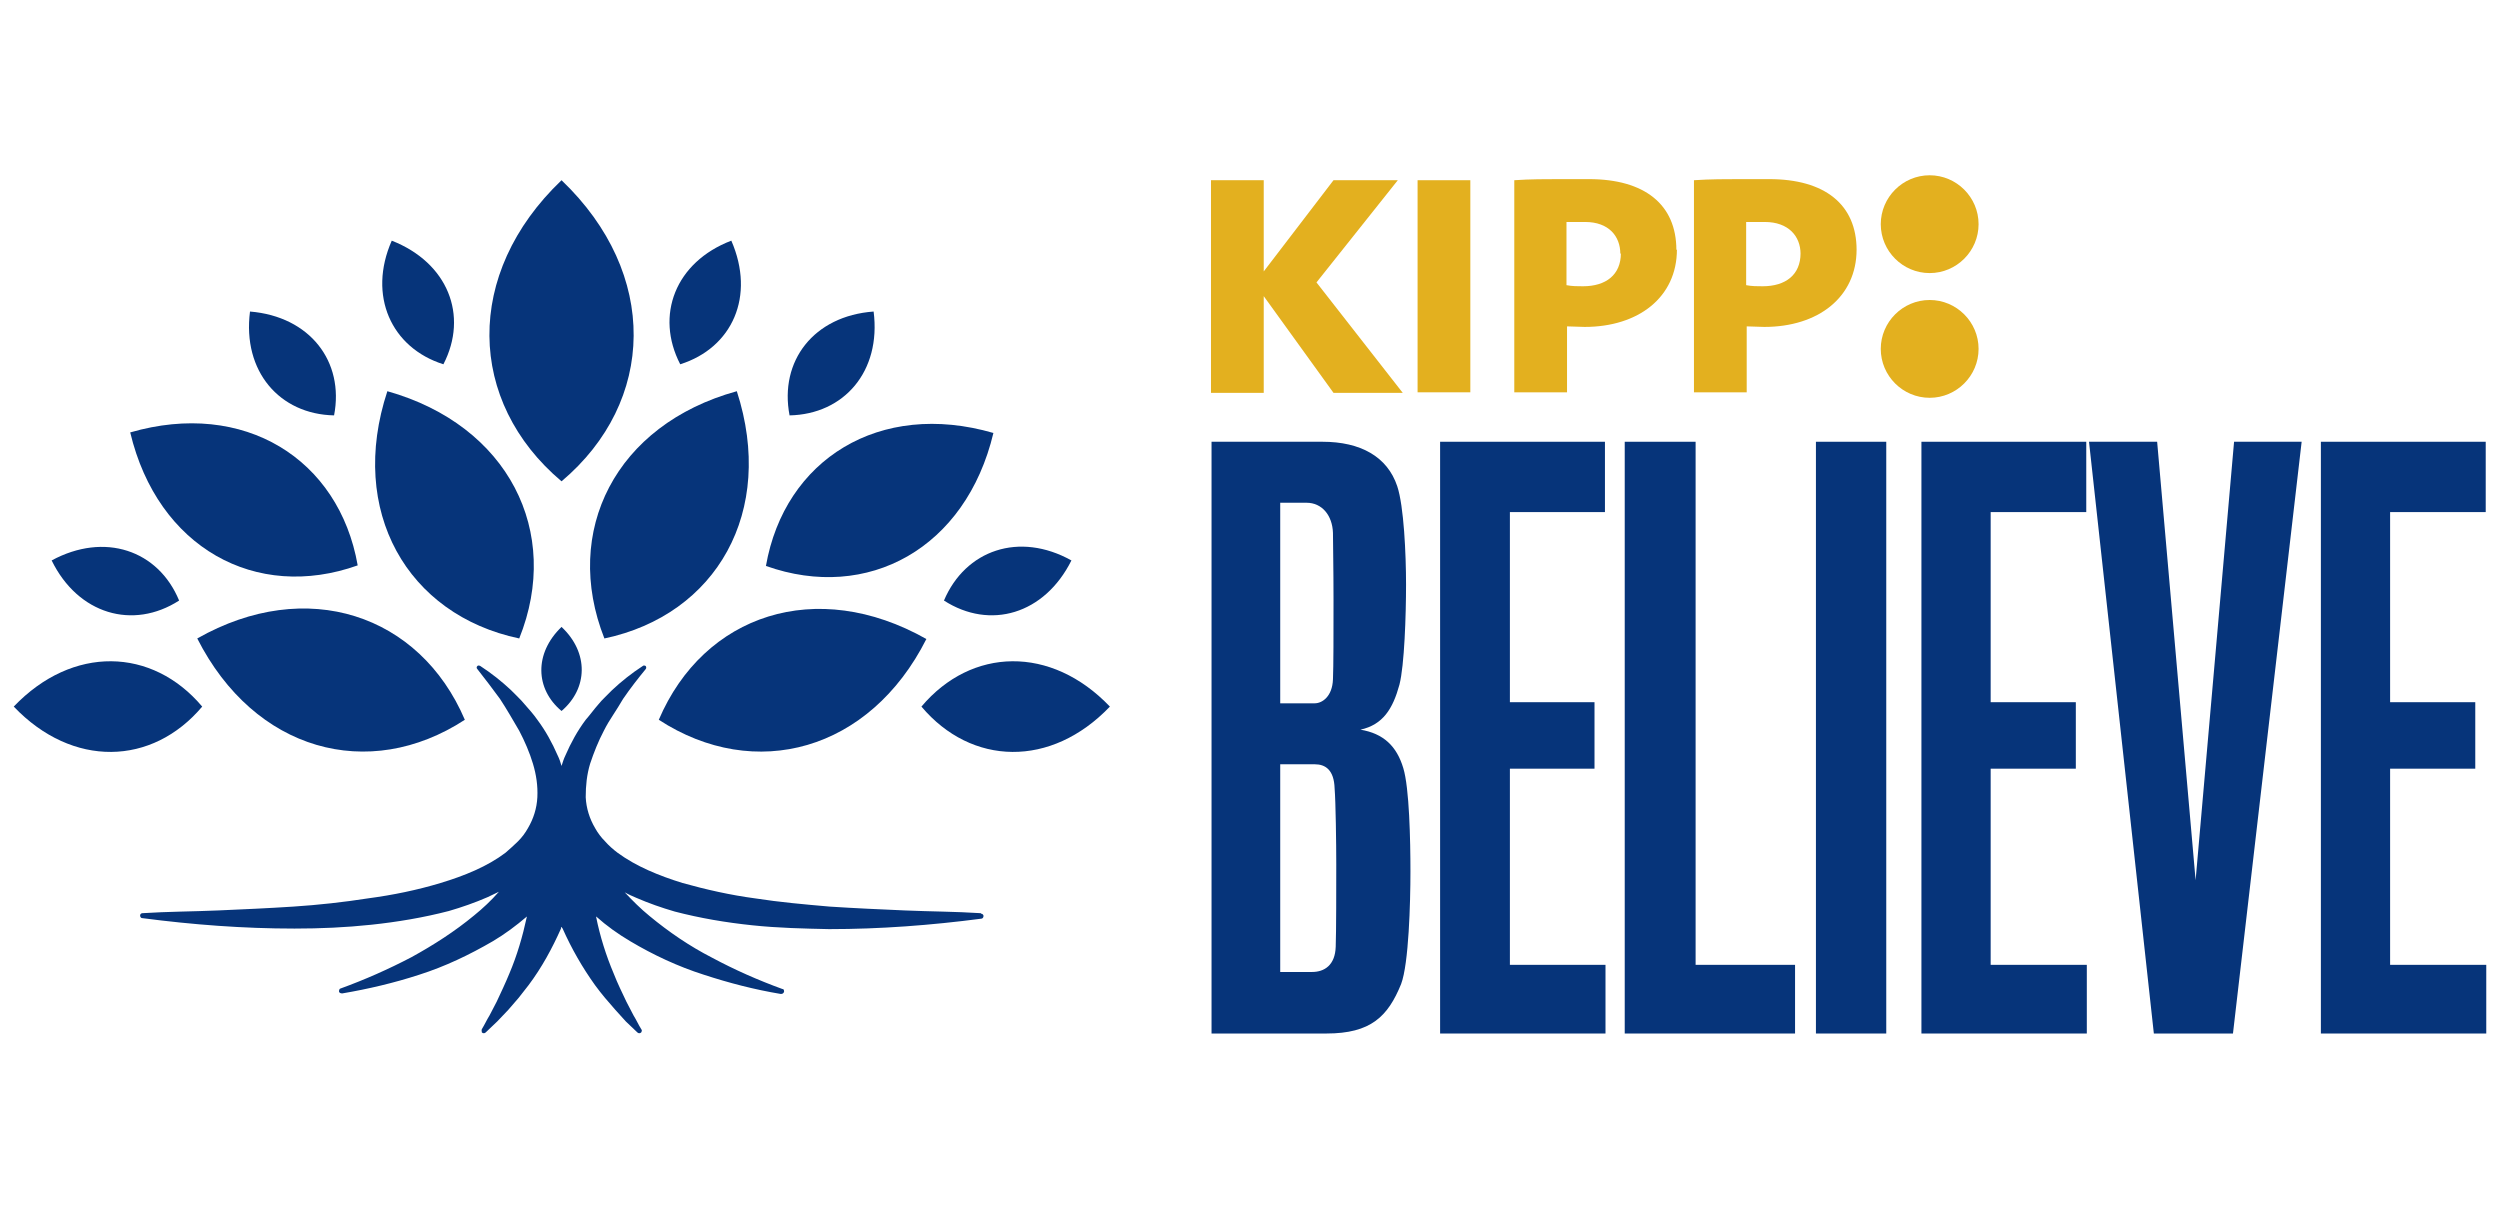
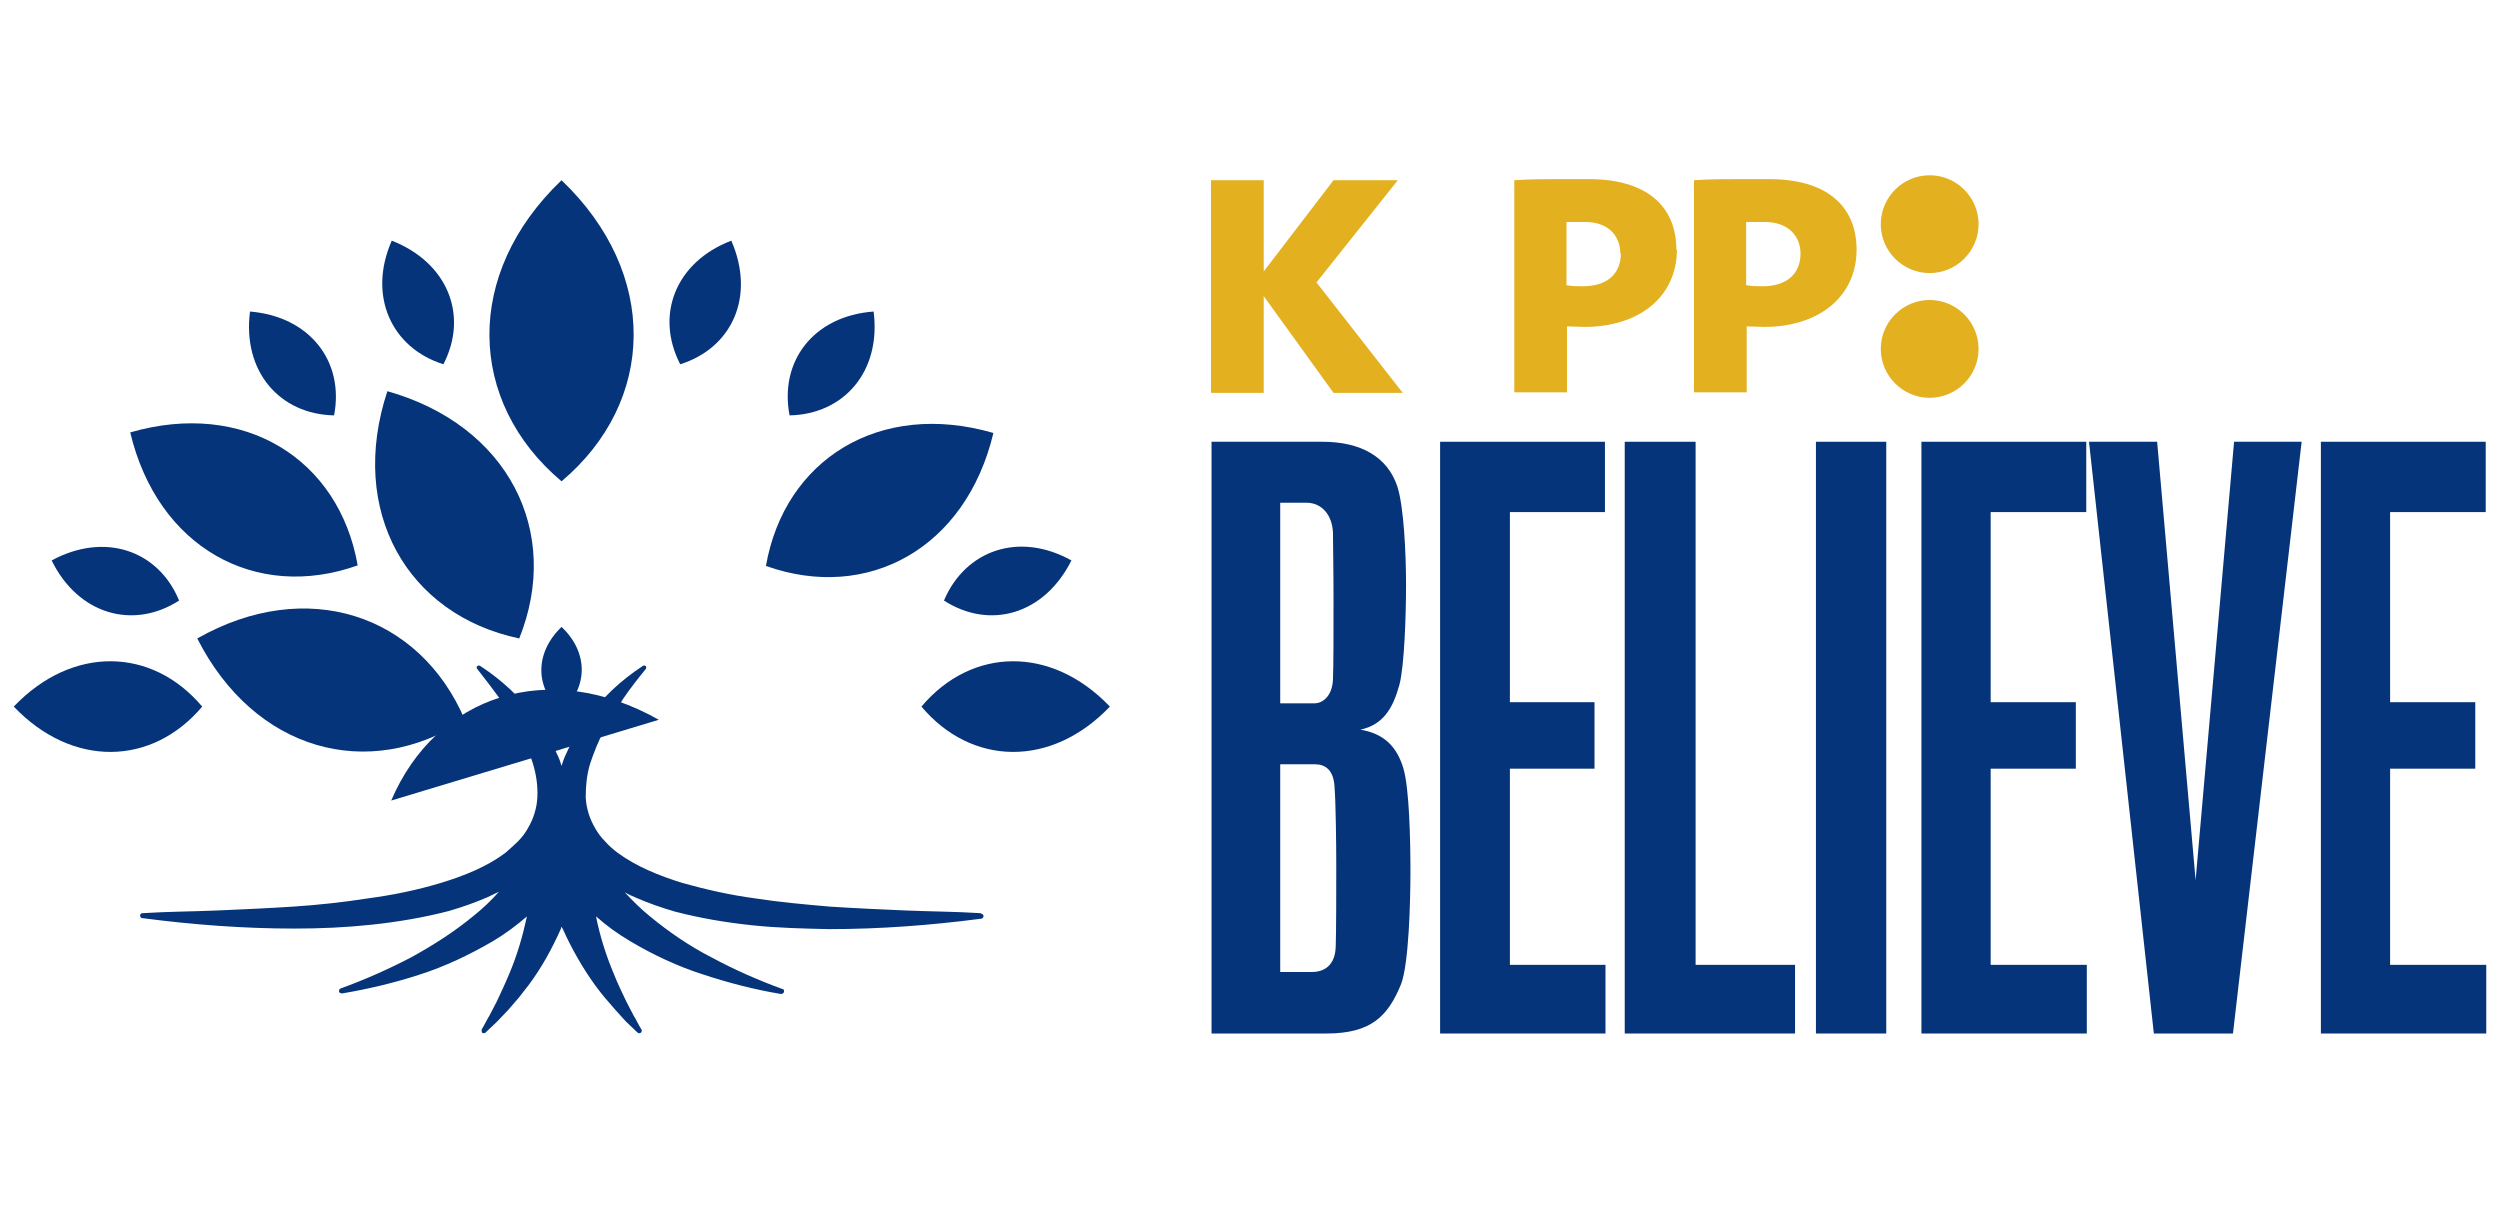
<svg xmlns="http://www.w3.org/2000/svg" id="Layer_1" data-name="Layer 1" version="1.1" viewBox="0 0 455 220">
  <defs>
    <style> .cls-1 { fill: #e3b01f; } .cls-1, .cls-2 { stroke-width: 0px; } .cls-2 { fill: #06347a; } </style>
  </defs>
  <g id="Layer_2" data-name="Layer 2">
    <g id="Layer_1-2" data-name="Layer 1-2">
      <path class="cls-1" d="M351.2,72.4c-4.9,0-8.9-4-8.9-8.9s4-8.9,8.9-8.9c4.9,0,8.9,4,8.9,8.9,0,0,0,0,0,0,0,4.9-4,8.9-8.9,8.9M351.2,49.7c-4.9,0-8.9-4-8.9-8.9,0-4.9,4-8.9,8.9-8.9,4.9,0,8.9,4,8.9,8.9h0c0,4.9-4,8.9-8.9,8.9" />
      <polygon class="cls-1" points="242.7 71.5 230 53.9 230 71.5 220.4 71.5 220.4 32.8 230 32.8 230 49.4 242.7 32.8 254.4 32.8 239.6 51.4 255.3 71.5 242.7 71.5" />
-       <rect class="cls-1" x="258" y="32.8" width="9.6" height="38.6" />
      <path class="cls-1" d="M305.1,45.5c0-8.3-5.8-12.9-15.9-12.9s-10.2,0-13.6.2v38.6h9.6v-12c.8,0,2.4.1,3.2.1,9.8,0,16.8-5.4,16.8-14.1M295,46.1c0,3.9-2.7,6-6.9,6-1,0-2,0-3-.2v-11.5c.9,0,2.3,0,3.4,0,4.3,0,6.4,2.6,6.4,5.8" />
      <path class="cls-1" d="M337.9,45.5c0-8.3-5.8-12.9-15.9-12.9s-10.2,0-13.7.2v38.6h9.6v-12c.8,0,2.4.1,3.2.1,9.8,0,16.8-5.4,16.8-14.1M327.7,46.1c0,3.9-2.7,6-6.9,6-1,0-2,0-3-.2v-11.5c.9,0,2.3,0,3.4,0,4.3,0,6.5,2.6,6.5,5.8" />
      <path class="cls-2" d="M243.2,157.4c0-3.8-.1-11.5-.3-13.9-.1-3.4-1.7-4.4-3.6-4.4h-6.3v37.8h5.8c2.2,0,4.2-1.2,4.3-4.6.1-2.4.1-11.3.1-15M242.6,97c-.1-3.2-2-5.5-4.8-5.5h-4.8v36.5h6.3c1.3,0,3.2-1.2,3.3-4.4.1-2.2.1-8.5.1-14.4s-.1-10-.1-12.1M241.3,188.1h-20.8v-107.7h20.2c6.9,0,11.8,2.7,13.6,8.1,1.2,3.6,1.6,12.3,1.6,17.9s-.3,14.7-1.2,18.2c-1.2,4.4-3,7.3-7.1,8.2,4.2.7,6.6,3,7.8,7,1.1,3.6,1.3,13.1,1.3,18.8s-.3,16.8-1.7,20.5c-2.4,5.9-5.5,9-13.6,9" />
      <polygon class="cls-2" points="262.1 80.4 262.1 188.1 292.2 188.1 292.2 175.6 274.8 175.6 274.8 139.9 290.2 139.9 290.2 127.8 274.8 127.8 274.8 93.2 292.1 93.2 292.1 80.4 262.1 80.4" />
      <polygon class="cls-2" points="295.7 80.4 295.7 188.1 326.7 188.1 326.7 175.6 308.6 175.6 308.6 80.4 295.7 80.4" />
      <rect class="cls-2" x="330.5" y="80.4" width="12.8" height="107.7" />
      <polygon class="cls-2" points="349.7 80.4 349.7 188.1 379.8 188.1 379.8 175.6 362.3 175.6 362.3 139.9 377.8 139.9 377.8 127.8 362.3 127.8 362.3 93.2 379.7 93.2 379.7 80.4 349.7 80.4" />
      <polygon class="cls-2" points="406.6 80.4 399.6 160.2 392.6 80.4 380.2 80.4 392 188.1 406.4 188.1 418.9 80.4 406.6 80.4" />
      <polygon class="cls-2" points="422.4 80.4 422.4 188.1 452.5 188.1 452.5 175.6 435 175.6 435 139.9 450.5 139.9 450.5 127.8 435 127.8 435 93.2 452.4 93.2 452.4 80.4 422.4 80.4" />
      <path class="cls-2" d="M84.6,131c-8.2-19.2-28.8-26.1-48.7-14.8h0c10.4,20.5,31.2,26.2,48.7,14.8Z" />
      <path class="cls-2" d="M94.5,116.2c7.8-19.4-2-38.8-24-45h0c-7.2,21.8,3.6,40.7,24,45Z" />
      <path class="cls-2" d="M102.2,87.6c17.2-14.5,17.8-37.8,0-54.8h0c-17.8,17-17.2,40.3,0,54.8Z" />
      <path class="cls-2" d="M36.8,128.6c-9.1-10.8-23.6-11.2-34.3,0h0c10.7,11.2,25.2,10.8,34.3,0Z" />
      <path class="cls-2" d="M32.6,109.3c-3.8-9.2-13.6-12.5-23.2-7.3h0c4.8,9.8,14.8,12.7,23.2,7.3Z" />
      <path class="cls-2" d="M60.8,75.6c1.9-9.8-4.4-18-15.3-18.9h0c-1.4,10.9,5.4,18.7,15.3,18.9Z" />
      <path class="cls-2" d="M80.7,66.3c4.6-8.9.8-18.5-9.4-22.5h0c-4.4,10-.1,19.5,9.4,22.5Z" />
      <path class="cls-2" d="M65.1,102.9c-3.4-19.4-20.7-30.2-41.4-24.2h0c5,21,22.9,30.8,41.4,24.2Z" />
-       <path class="cls-2" d="M119.9,131c17.5,11.4,38.4,5.7,48.7-14.7h0c-20-11.3-40.5-4.5-48.7,14.7Z" />
-       <path class="cls-2" d="M110,116.2c20.4-4.3,31.2-23.1,24.1-45h0c-22.1,6.1-31.8,25.5-24.1,45Z" />
+       <path class="cls-2" d="M119.9,131h0c-20-11.3-40.5-4.5-48.7,14.7Z" />
      <path class="cls-2" d="M202,128.6c-10.7-11.2-25.2-10.8-34.3,0,9.1,10.8,23.6,11.2,34.3,0h0Z" />
      <path class="cls-2" d="M171.8,109.3c8.4,5.4,18.3,2.5,23.2-7.3h0c-9.5-5.3-19.3-1.9-23.2,7.3Z" />
      <path class="cls-2" d="M159,56.7h0c-10.9.8-17.2,9-15.3,18.9,9.9-.2,16.7-8,15.3-18.9Z" />
      <path class="cls-2" d="M133.1,43.8h0c-10.2,3.9-13.9,13.6-9.3,22.5,9.5-3,13.7-12.4,9.3-22.5Z" />
      <path class="cls-2" d="M180.8,78.8h0c-20.7-6-38,4.8-41.4,24.2,18.5,6.6,36.4-3.2,41.4-24.2Z" />
      <path class="cls-2" d="M102.2,114.1h0c-5,4.8-4.8,11.3,0,15.3,4.8-4.1,5-10.6,0-15.3Z" />
      <path class="cls-2" d="M178.5,166.2c-4.6-.3-9.2-.3-13.8-.5s-9.1-.4-13.7-.7c-4.6-.4-9.1-.8-13.6-1.5-4.5-.6-8.9-1.6-13.2-2.8-4.2-1.3-8.4-3-11.8-5.5-.8-.6-1.6-1.3-2.3-2.1-.7-.7-1.3-1.5-1.8-2.4-1-1.7-1.6-3.6-1.7-5.6,0-2.1.2-4.1.8-6.1.7-2.1,1.5-4.1,2.5-6,.5-1,1.1-2,1.7-2.9s1.2-1.9,1.8-2.9c1.3-1.9,2.7-3.7,4.1-5.4.2-.2.1-.5,0-.6-.2-.1-.4-.1-.5,0h0c-2,1.3-3.9,2.8-5.6,4.4-.4.4-.8.8-1.3,1.3s-.8.8-1.2,1.3c-.8.9-1.5,1.9-2.3,2.8-1.5,2-2.7,4.2-3.7,6.5-.3.6-.5,1.3-.7,1.9-.2-.7-.4-1.3-.7-1.9-1-2.3-2.2-4.5-3.7-6.5-.7-1-1.5-1.9-2.3-2.8-.4-.5-.8-.9-1.2-1.3s-.8-.8-1.3-1.3c-1.7-1.6-3.6-3.1-5.6-4.4h0c-.2-.1-.4-.1-.5,0-.2.2-.2.4,0,.6,1.4,1.8,2.8,3.6,4.1,5.4.6.9,1.2,1.9,1.8,2.9s1.1,1.9,1.7,2.9c1,1.9,1.9,4,2.5,6,.6,2,.9,4,.8,6.1-.1,2-.7,3.9-1.7,5.6-.5.9-1.1,1.7-1.8,2.4-.7.7-1.5,1.4-2.3,2.1-3.3,2.5-7.5,4.2-11.8,5.5-4.3,1.3-8.7,2.2-13.2,2.8-4.5.7-9,1.2-13.6,1.5-4.6.3-9.1.5-13.7.7-4.6.2-9.1.2-13.8.5-.2,0-.4.2-.4.4,0,.2.1.5.4.5h0c9.2,1.2,18.4,1.9,27.7,1.9,4.7,0,9.3-.2,14-.7,4.7-.5,9.5-1.3,14.1-2.5,2.4-.7,4.7-1.5,7-2.5.7-.3,1.4-.7,2.1-1-1.4,1.6-2.9,3-4.5,4.3-3.5,2.9-7.4,5.4-11.4,7.6-4.2,2.2-8.5,4.1-12.9,5.7-.2,0-.3.3-.3.5,0,.3.3.4.6.4,4.7-.8,9.4-1.9,14-3.4,4.7-1.5,9.1-3.6,13.4-6.1,2.2-1.3,4.2-2.8,6.2-4.5h0c-.8,3.7-1.8,7.1-3.2,10.4-.7,1.7-1.5,3.4-2.3,5.1l-1.3,2.5c-.5.8-.9,1.7-1.4,2.5h0c-.1.2,0,.4,0,.6.2.2.5.2.7,0,.7-.7,1.4-1.3,2.1-2l2-2.1,1.9-2.2c.6-.8,1.2-1.5,1.8-2.3,2.4-3.2,4.3-6.7,5.9-10.3v-.3c.2.1.2.2.3.3,1.6,3.6,3.6,7.1,5.9,10.3.6.8,1.2,1.6,1.8,2.3l1.9,2.2,1.9,2.1c.7.7,1.4,1.3,2.1,2,.2.2.5.2.7,0,.1-.2.2-.4,0-.6h0c-.5-.8-.9-1.7-1.4-2.5l-1.3-2.5c-.8-1.7-1.6-3.3-2.3-5.1-1.4-3.3-2.5-6.8-3.2-10.3,0,0,0,0,0-.1,1.9,1.7,4,3.2,6.2,4.5,4.2,2.5,8.7,4.6,13.4,6.1,4.6,1.5,9.2,2.7,14,3.5.3,0,.5-.1.6-.4,0-.2,0-.5-.3-.5-4.4-1.6-8.7-3.5-12.8-5.7-4.1-2.1-7.9-4.7-11.4-7.6-1.6-1.3-3.1-2.8-4.5-4.3.7.4,1.4.7,2.1,1,2.3,1,4.6,1.8,7,2.5,4.6,1.2,9.3,2,14.1,2.5,4.7.5,9.4.6,14,.7,9.3,0,18.5-.7,27.7-1.9h0c.2,0,.4-.2.4-.5,0-.2-.2-.4-.4-.4Z" />
    </g>
  </g>
</svg>